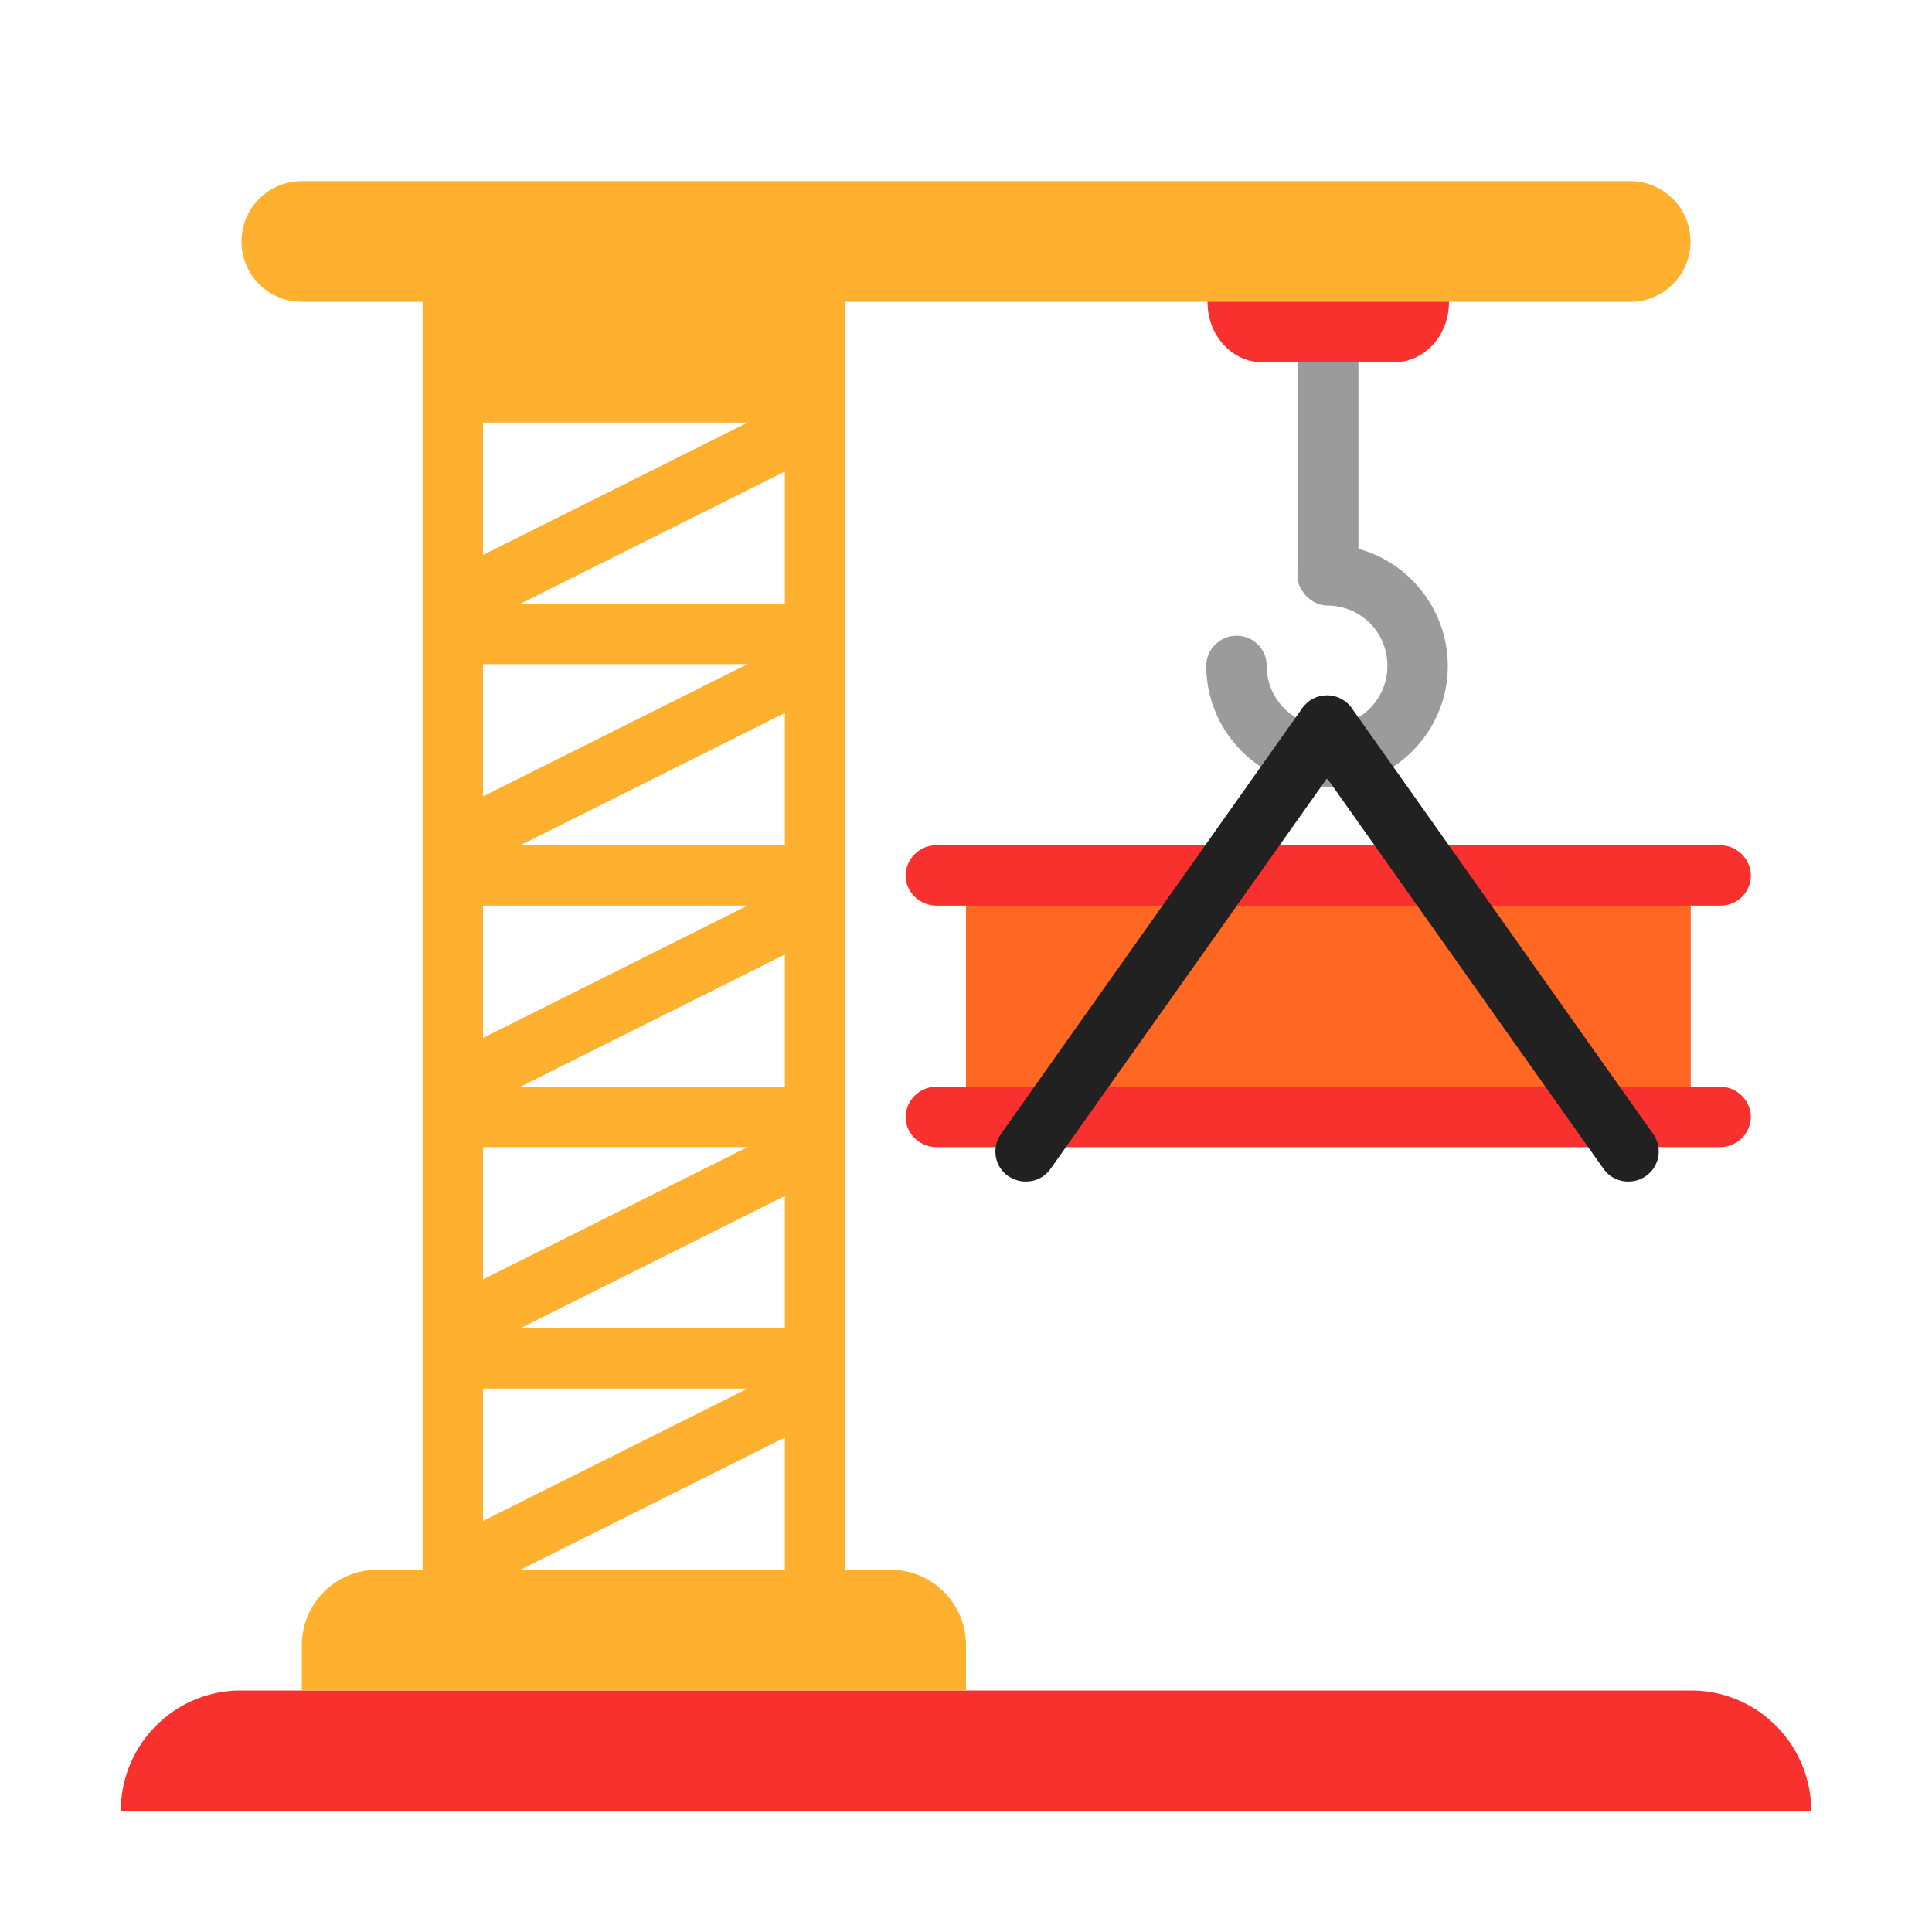
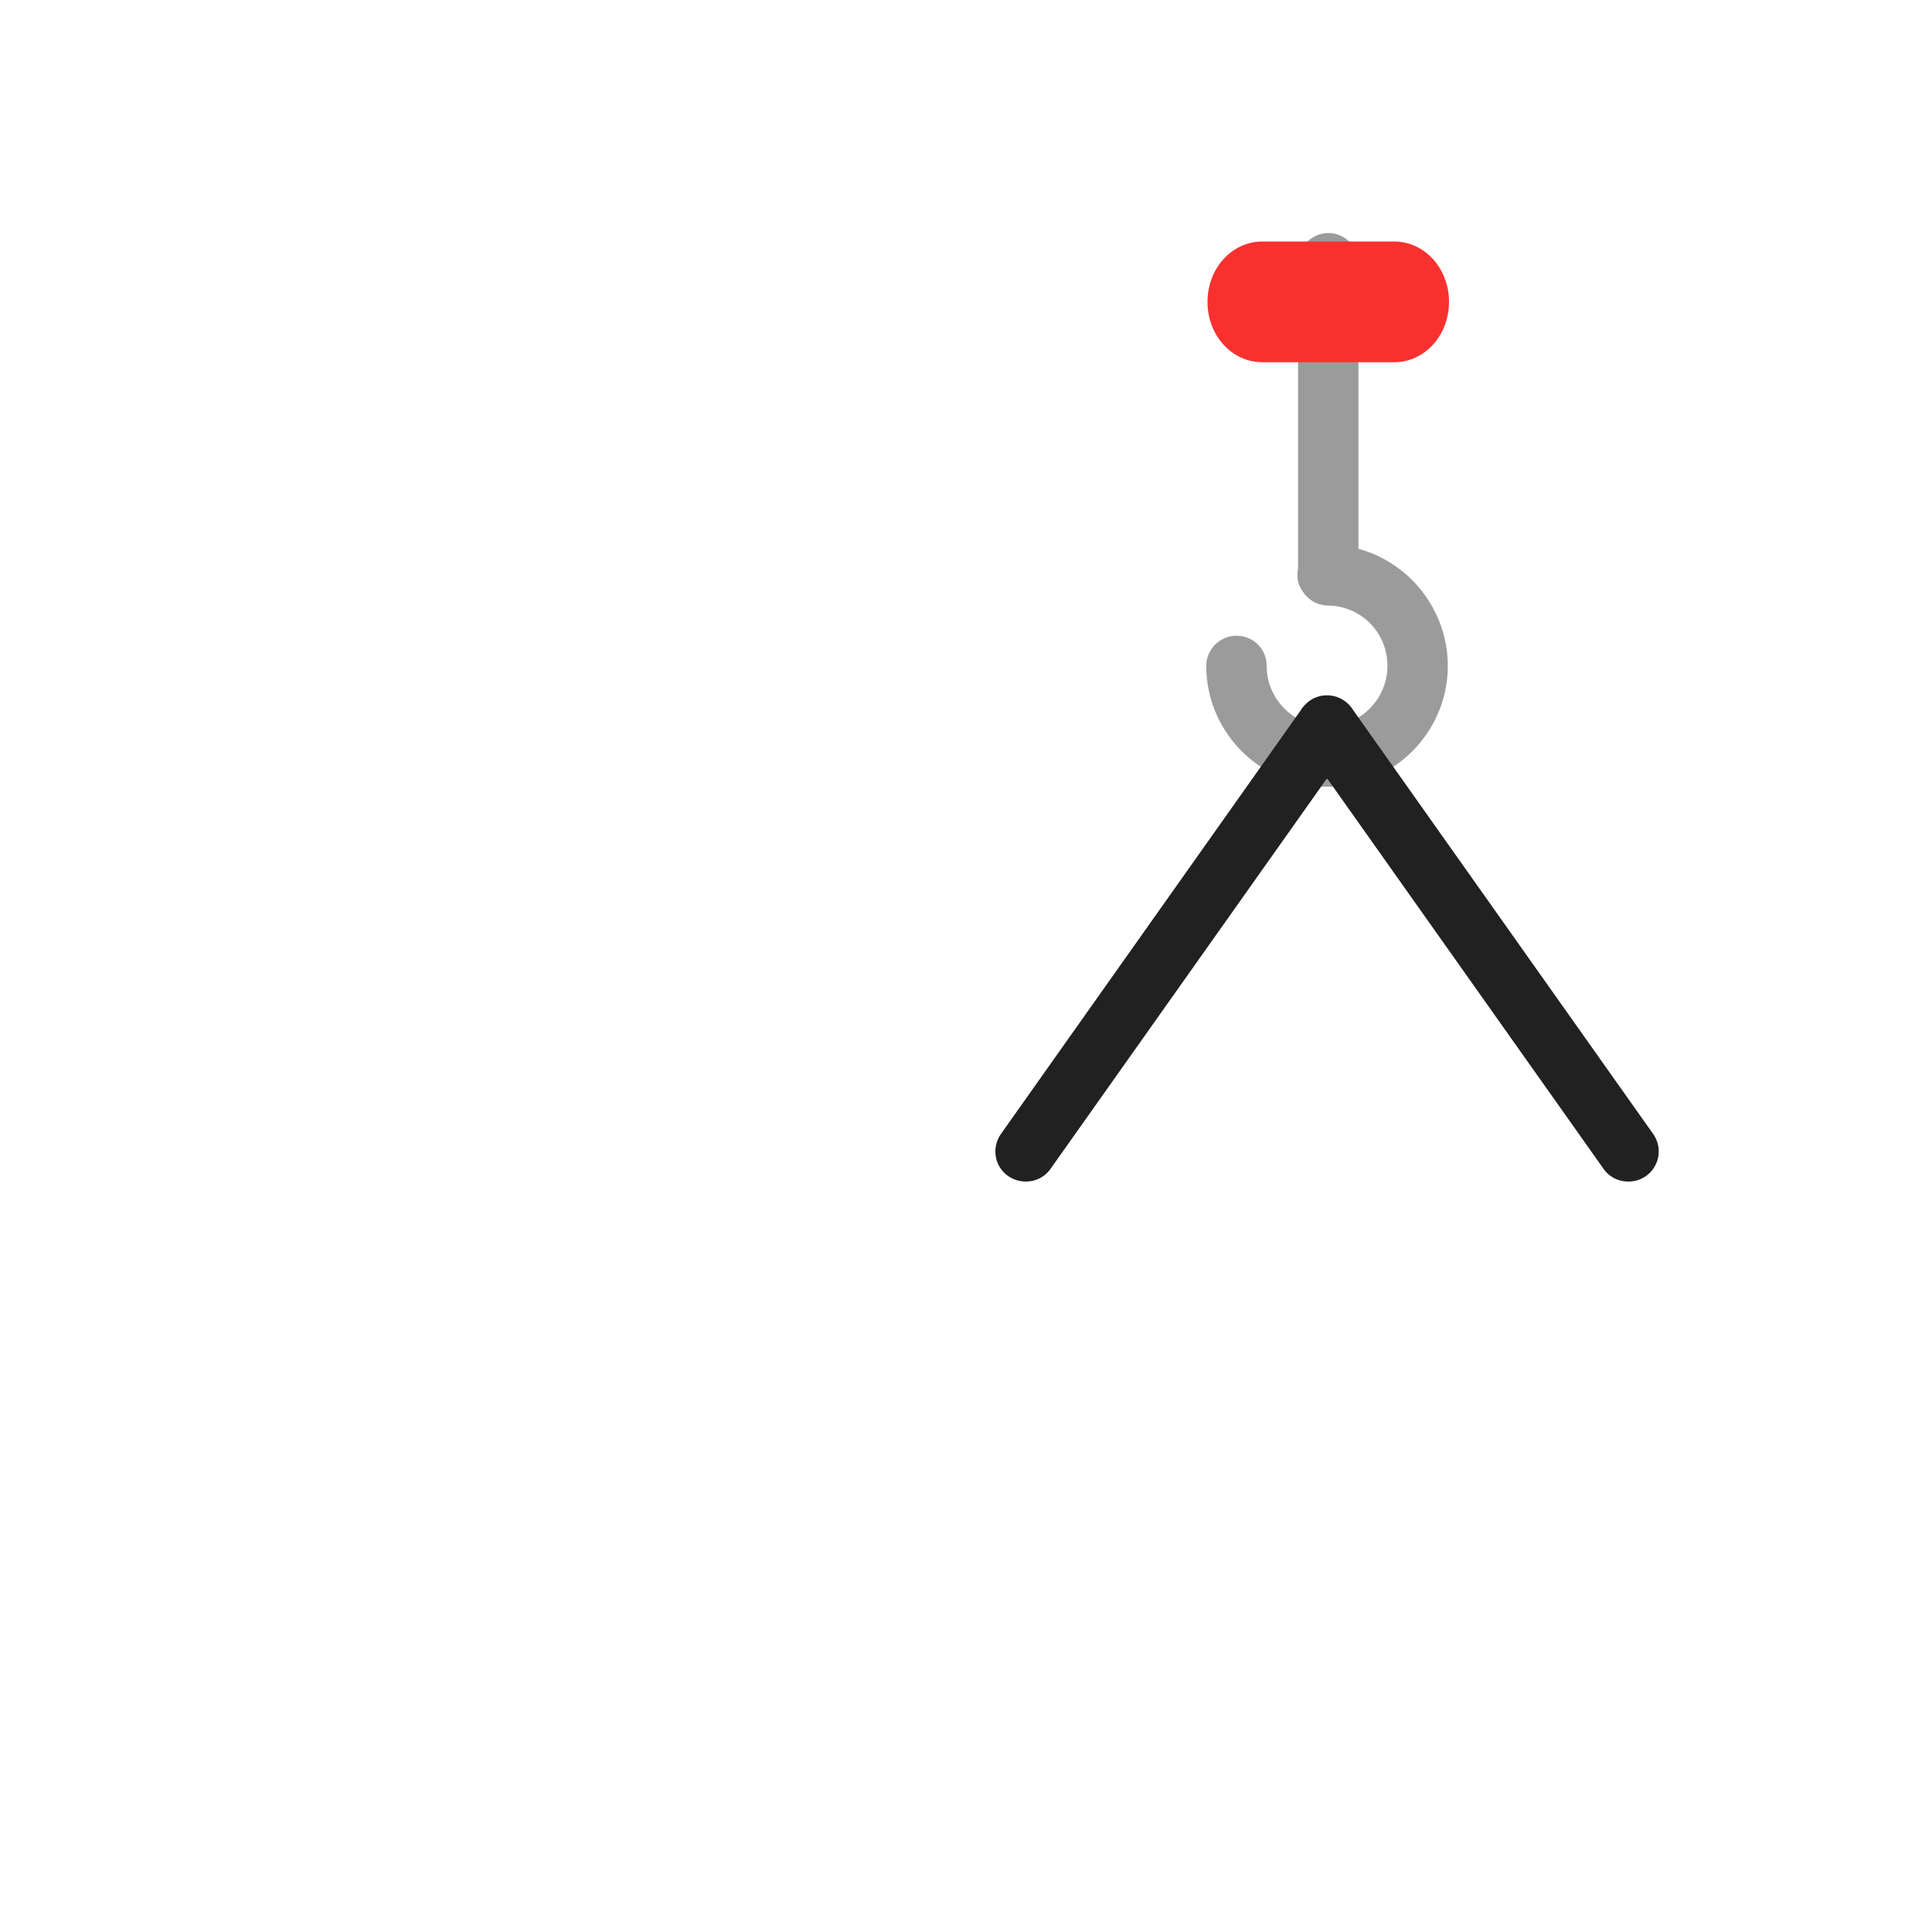
<svg xmlns="http://www.w3.org/2000/svg" fill="none" viewBox="0 0 32 32">
-   <path fill="#F8312F" d="M28 15h.496a.5.5 0 0 0 .504-.5.51.51 0 0 0-.514-.5H15.514a.51.51 0 0 0-.514.5c0 .274.232.5.514.5H16v3h-.486a.51.51 0 0 0-.514.5c0 .274.232.5.514.5h12.972a.51.51 0 0 0 .514-.5.51.51 0 0 0-.514-.5H28zM28.01 28H3.99C2.89 28 2 28.895 2 30h28c0-1.105-.89-2-1.99-2" />
  <path fill="#9B9B9B" d="M23.98 11.03c0 1.1-.9 2-2 2s-2-.9-2-2c0-.28.23-.5.5-.5.28 0 .5.22.5.5 0 .55.45 1 1 1s1-.45 1-1-.43-.99-.98-1c-.17 0-.33-.09-.42-.23a.44.44 0 0 1-.09-.27c0-.04 0-.07.01-.11V4.36c0-.27.23-.5.5-.5.28 0 .5.23.5.5v4.73c.85.23 1.48 1.02 1.48 1.94" />
  <path fill="#F8312F" d="M23.09 4h-2.18c-.506 0-.91.444-.91 1s.404 1 .91 1h2.18c.506 0 .91-.444.91-1s-.404-1-.91-1" />
-   <path fill="#FF6723" d="M28 15H16v3h12z" />
  <path fill="#212121" d="M16.7 19.48c.09.06.19.09.29.09.16 0 .31-.07.41-.21l4.58-6.47 4.58 6.47c.1.14.25.21.41.21a.499.499 0 0 0 .41-.79l-4.966-7.016a.5.5 0 0 0-.079-.1.5.5 0 0 0-.355-.147c-.13-.001-.26.05-.355.147a.5.5 0 0 0-.08.1L16.58 18.78c-.16.23-.11.54.12.7" />
-   <path fill="#FFB02E" d="M5 3h22a1 1 0 1 1 0 2H14v21h.75c.69 0 1.25.56 1.25 1.25V28H5v-.75c0-.69.56-1.25 1.25-1.25H7V5H5a1 1 0 0 1 0-2m3 6.191L12.382 7H8zM13 26v-2.191L8.618 26zm-5-.809L12.382 23H8zm5-17.382L8.618 10H13zm-5 5.382L12.382 11H8zm5-1.382L8.618 14H13zm-5 5.382L12.382 15H8zm5-1.382L8.618 18H13zm-5 5.382L12.382 19H8zm5-1.382L8.618 22H13z" />
</svg>